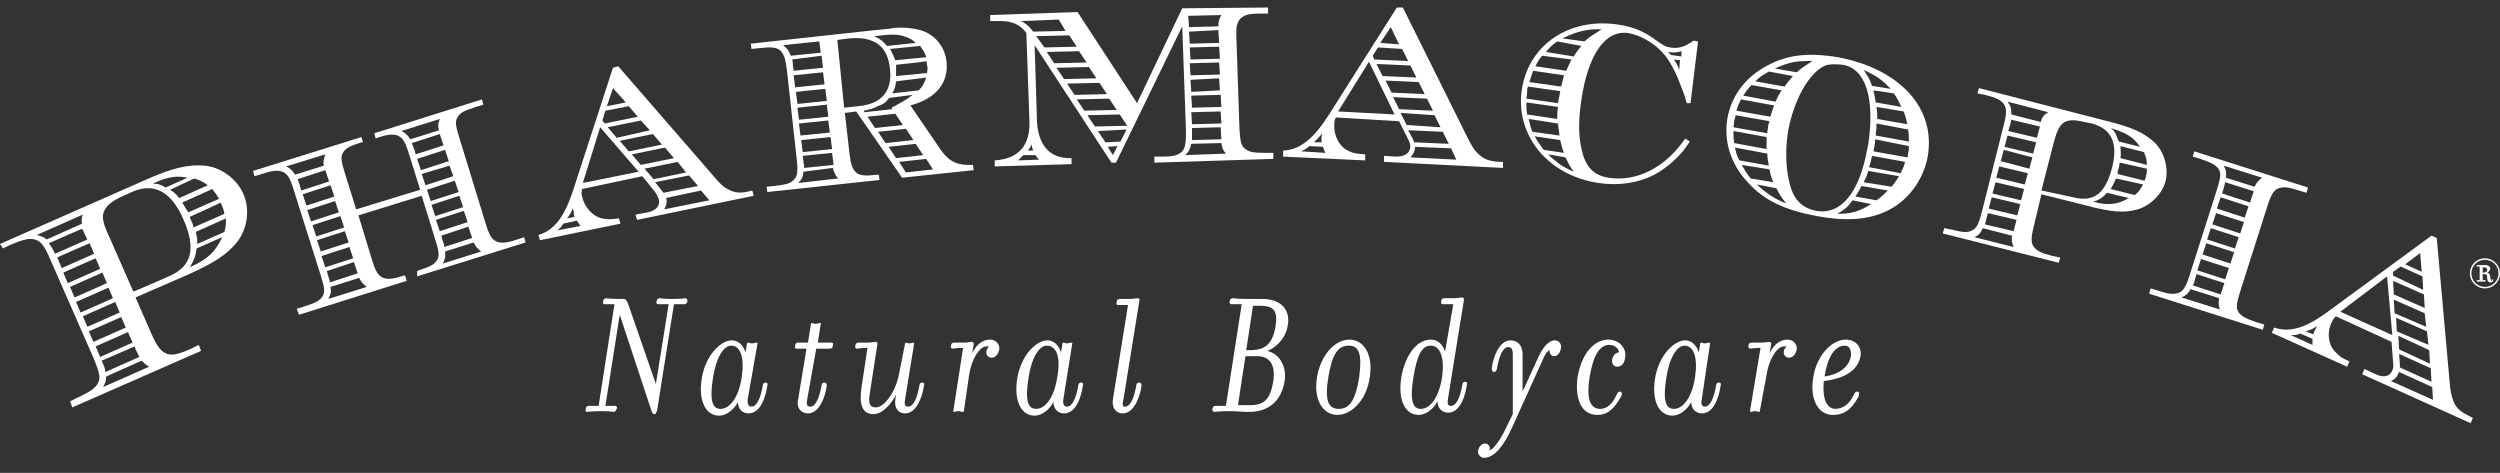
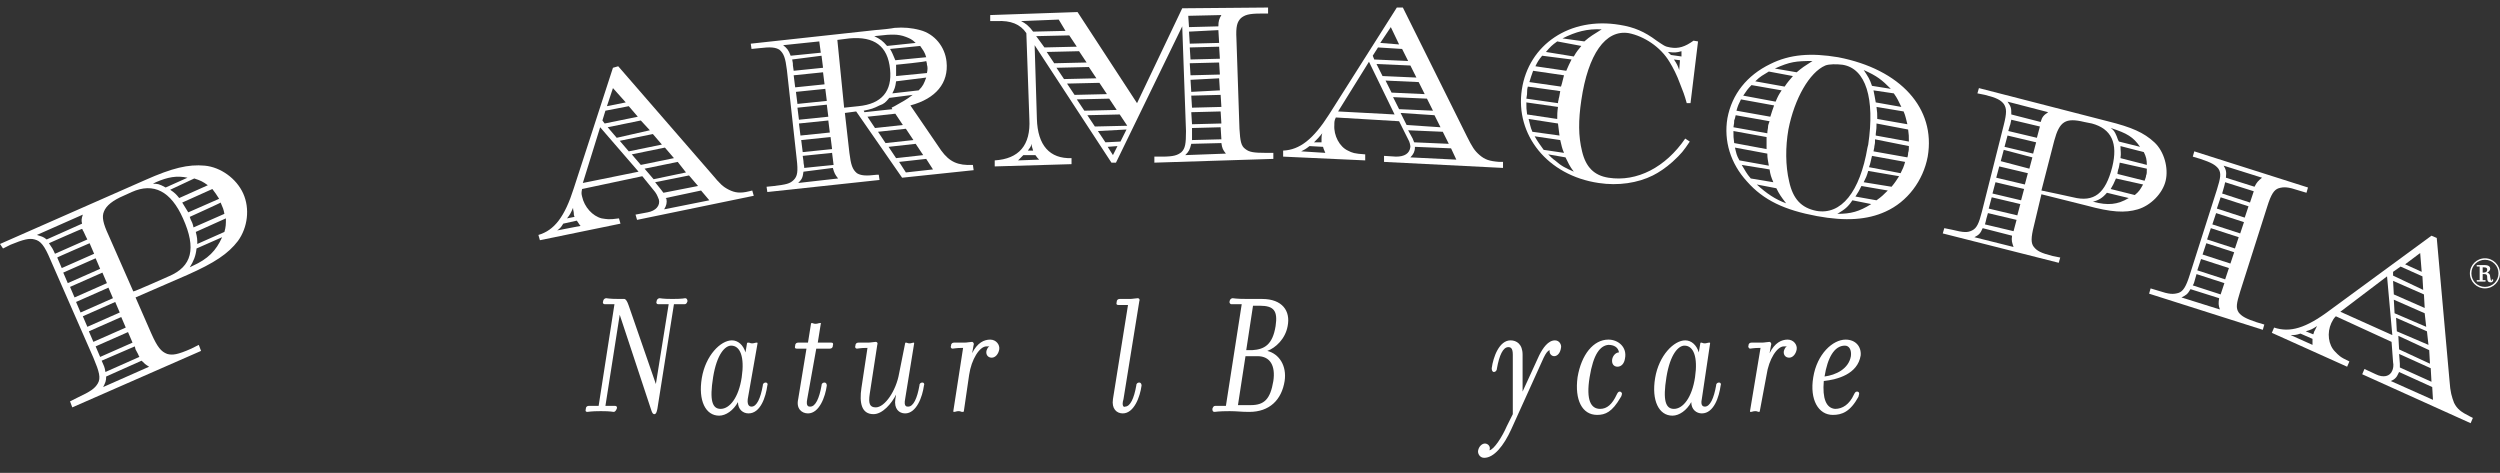
<svg xmlns="http://www.w3.org/2000/svg" version="1.1" id="Layer_2_00000082341482636895928510000006991370393985443728_" x="0px" y="0px" viewBox="0 0 332 62.8" style="enable-background:new 0 0 332 62.8;" xml:space="preserve">
  <rect x="0" y="0" width="332" height="62.8" fill="#333333" stroke="none" />
  <style type="text/css">
	.st0{fill:#FFFFFF;}
</style>
  <g id="Layer_1-2">
    <g>
      <g>
        <path class="st0" d="M87.4,40.4c-0.2,0-0.3-0.2-0.2-0.4c0-0.2,0.2-0.4,0.4-0.4c0.2,0,0.3,0.1,1.7,0.1c1.4,0,1.6-0.1,1.7-0.1     c0.2,0,0.3,0.2,0.3,0.4c-0.1,0.3-0.2,0.4-0.4,0.4c-0.2,0-0.3,0-1.4,0l-2.2,13.9c-0.1,0.5-0.2,0.7-0.4,0.7c-0.2,0-0.3-0.2-0.4-0.5     l-4.2-12.7l-1.9,12.1c1,0,1.1,0,1.3,0c0.2,0,0.3,0.2,0.2,0.4s-0.2,0.4-0.4,0.4c-0.2,0-0.3-0.1-1.7-0.1c-1.4,0-1.6,0.1-1.8,0.1     c-0.2,0-0.3-0.1-0.2-0.4c0-0.3,0.2-0.4,0.4-0.4c0.2,0,0.3,0,1.3,0l2.1-13.5c-1,0-1.1,0-1.3,0c-0.2,0-0.3-0.2-0.2-0.4     c0-0.2,0.2-0.4,0.4-0.4c0.2,0,0.3,0.1,1.7,0.1c0.2,0,0.5,0,0.7,0c0.2,0,0.4,0.3,0.6,0.9L87.1,51l1.7-10.6     C87.7,40.4,87.6,40.4,87.4,40.4" />
        <path class="st0" d="M99.8,54c0.7,0,1.2-1.1,1.5-2.8c0-0.3,0.2-0.4,0.4-0.4s0.3,0.2,0.2,0.4c-0.2,1.5-0.9,3.7-2.5,3.7     c-0.7,0-1.4-0.5-1.4-1.5c-0.6,1.1-1.6,1.8-2.5,1.8c-1.8,0-2.8-2-2.3-5s2.5-5,4-5c0.8,0,1.5,0.6,1.8,1.6l0.2-1.2     c0-0.1,0.1-0.1,0.2-0.1c0.2,0,0.2,0.1,0.5,0.1c0.2,0,0.4-0.1,0.6-0.1c0.1,0,0.1,0,0.1,0.1L99.3,53C99.2,53.9,99.6,54,99.8,54      M97.1,45.9c-0.8,0-1.9,1.1-2.4,4.2c-0.5,3.1-0.1,4.2,1,4.2c1.2,0,2.4-1.5,2.8-4.2C98.9,47.4,98.3,45.9,97.1,45.9" />
        <path class="st0" d="M107.2,53c-0.2,1,0.2,1,0.4,1c0.7,0,1.2-1.1,1.5-2.8c0-0.3,0.2-0.4,0.4-0.4s0.3,0.2,0.3,0.4     c-0.2,1.5-1,3.7-2.5,3.7c-0.8,0-1.6-0.6-1.3-1.9l1.1-6.7c-0.8,0-1.2,0-1.3,0c-0.2,0-0.3-0.1-0.2-0.4c0-0.3,0.2-0.4,0.4-0.4     c0.2,0,0.6,0,1.3,0l0.4-2.5c0-0.1,0.1-0.1,0.1-0.1c0.2,0,0.2,0.1,0.5,0.1c0.3,0,0.4-0.1,0.6-0.1c0.1,0,0.2,0,0.1,0.1l-0.4,2.5     h0.2c0.9,0,1.5,0,1.6,0c0.2,0,0.3,0.1,0.2,0.4c0,0.3-0.2,0.4-0.4,0.4c-0.2,0-0.8,0-1.6,0h-0.2L107.2,53L107.2,53z" />
        <path class="st0" d="M120.2,45.6c0-0.1,0.1-0.1,0.1-0.1c0.2,0,0.2,0.1,0.5,0.1c0.2,0,0.4-0.1,0.5-0.1c0.1,0,0.1,0,0.1,0.1     l-1.2,7.4c-0.2,1,0.2,1,0.4,1c0.7,0,1.2-1.1,1.5-2.8c0-0.3,0.2-0.4,0.4-0.4s0.3,0.2,0.2,0.4c-0.2,1.5-1,3.7-2.5,3.7     c-0.8,0-1.5-0.6-1.3-1.9l0.1-0.6c-0.6,1.2-1.8,2.6-3,2.6c-1.6,0-1.9-1.5-1.6-3.5l0.8-5.3c-1,0-1.2,0.1-1.4,0.1     c-0.2,0-0.3-0.2-0.2-0.4c0-0.3,0.2-0.4,0.4-0.4c0.2,0,0.3,0,1.3,0c0.3,0,0.8-0.1,1-0.1c0.2,0,0.3,0.2,0.2,0.4l-1,6.5     c-0.2,1.3,0,1.8,0.8,1.8c1.2,0,2.7-2.2,3.1-4.5L120.2,45.6L120.2,45.6z" />
        <path class="st0" d="M128,54.6c0,0.1-0.1,0.1-0.2,0.1c-0.2,0-0.2-0.1-0.5-0.1c-0.3,0-0.4,0.1-0.6,0.1c-0.1,0-0.1,0-0.1-0.1     l1.3-8.4c-1,0-1.2,0.1-1.4,0.1c-0.2,0-0.3-0.2-0.2-0.4c0-0.3,0.2-0.4,0.4-0.4c0.2,0,0.3,0,1.4,0c0.3,0,0.8-0.1,1-0.1     c0.1,0,0.3,0.2,0.2,0.4l-0.2,1.1c0.7-1.4,1.6-1.8,2.4-1.8c0.8,0,1.3,0.7,1.2,1.3c-0.1,0.6-0.5,1.1-1,1.1s-0.8-0.4-0.7-0.9     c0.1-0.3,0.2-0.5,0.4-0.6c-0.1,0-0.2,0-0.4,0c-0.9,0-2,1.7-2.3,3.8L128,54.6L128,54.6z" />
-         <path class="st0" d="M141.7,54c0.7,0,1.2-1.1,1.5-2.8c0-0.3,0.2-0.4,0.4-0.4s0.3,0.2,0.2,0.4c-0.2,1.5-0.9,3.7-2.5,3.7     c-0.7,0-1.4-0.5-1.4-1.5c-0.6,1.1-1.6,1.8-2.5,1.8c-1.8,0-2.8-2-2.3-5s2.5-5,4-5c0.8,0,1.5,0.6,1.8,1.6l0.2-1.2     c0-0.1,0.1-0.1,0.1-0.1c0.2,0,0.2,0.1,0.5,0.1c0.2,0,0.4-0.1,0.6-0.1c0.1,0,0.1,0,0.1,0.1l-1.2,7.5C141.1,53.9,141.5,54,141.7,54      M139,45.9c-0.8,0-1.9,1.1-2.4,4.2c-0.5,3.1-0.1,4.2,1,4.2c1.2,0,2.4-1.5,2.8-4.2C140.9,47.4,140.3,45.9,139,45.9" />
        <path class="st0" d="M149.4,54c0.7,0,1.2-1.1,1.5-2.8c0-0.3,0.2-0.4,0.4-0.4s0.3,0.2,0.3,0.4c-0.2,1.5-1,3.7-2.5,3.7     c-0.8,0-1.5-0.6-1.3-1.9l2-12.5c-1,0-1.1,0-1.3,0c-0.2,0-0.3-0.1-0.2-0.4c0-0.3,0.2-0.4,0.4-0.4c0.2,0,0.3,0,1.4,0     c0.3,0,0.8-0.1,1-0.1c0.2,0,0.3,0.2,0.2,0.4l-2.1,13C148.9,54,149.3,54.1,149.4,54" />
        <path class="st0" d="M161.3,54.7c-0.2,0-0.3-0.1-0.3-0.4c0.1-0.3,0.2-0.4,0.4-0.4c0.2,0,0.3,0,1.4,0l2.1-13.5c-1,0-1.2,0-1.4,0     c-0.1,0-0.3-0.2-0.2-0.4c0-0.2,0.2-0.4,0.4-0.4c0.2,0,0.3,0.1,2,0.1c0.6,0,1.3,0,1.9,0c2.7,0,3.8,1.6,3.4,3.6     c-0.3,1.7-1.6,2.9-2.7,3.3c1.6,0.4,2.6,2,2.3,4c-0.4,2.5-2,4.1-4.7,4.1c-1.1,0-1.6-0.1-2.6-0.1C161.7,54.6,161.5,54.7,161.3,54.7      M169.1,50.6c0.3-2-0.4-3.3-2.1-3.3h-1.6l-1,6.5h1.7C167.9,53.8,168.7,53,169.1,50.6 M169.4,43.3c0.3-2-0.2-2.7-2.1-2.7h-0.9     l-0.9,5.9h0.8C167.9,46.4,169,45.8,169.4,43.3" />
-         <path class="st0" d="M177.6,55.1c-1.9,0-3.2-2-2.7-5c0.5-3,2.4-5,4.3-5s3.2,2,2.7,5C181.5,53.1,179.5,55.1,177.6,55.1      M179.1,45.9c-1.4,0-2.2,1.1-2.7,4.2c-0.5,3.1,0,4.2,1.4,4.2s2.2-1.1,2.7-4.2C180.9,47,180.5,45.9,179.1,45.9" />
-         <path class="st0" d="M193,40.4c-1,0-1.1,0-1.4,0c-0.1,0-0.3-0.1-0.2-0.4c0-0.3,0.2-0.4,0.4-0.4c0.2,0,0.3,0,1.4,0     c0.3,0,0.8-0.1,1-0.1c0.1,0,0.3,0.2,0.2,0.4l-2.1,13c-0.2,1,0.2,1,0.4,1c0.7,0,1.2-1.1,1.5-2.8c0-0.3,0.2-0.4,0.4-0.4     s0.3,0.2,0.2,0.4c-0.2,1.5-0.9,3.7-2.5,3.7c-0.7,0-1.4-0.5-1.4-1.5c-0.6,1.1-1.6,1.8-2.5,1.8c-1.8,0-2.8-2-2.3-5s2.1-5,3.9-5     c0.9,0,1.6,0.6,1.9,1.6L193,40.4L193,40.4z M190,45.9c-1.1,0-1.8,1.1-2.3,4.2c-0.5,3.1-0.1,4.2,1,4.2c1.2,0,2.4-1.5,2.8-4.2     C191.9,47.4,191.2,45.9,190,45.9" />
        <path class="st0" d="M206.4,47.3c-0.4,0-0.7-0.4-0.6-0.8c-0.3,0.1-0.5,0.4-0.8,1l-4.3,9.5c-1,2.2-2.3,3.8-3.6,3.8     c-0.6,0-0.9-0.6-0.8-1c0.1-0.5,0.5-0.9,0.9-0.9c0.4,0,0.8,0.4,0.6,0.9c0.6-0.1,1.7-1.8,2.3-3.2l0.8-1.6v-7.9c0-0.9-0.3-1-0.6-1     c-0.7,0-1.2,1.1-1.5,2.8c0,0.3-0.2,0.5-0.4,0.5s-0.3-0.2-0.3-0.5c0.2-1.5,1-3.7,2.5-3.7c0.8,0,1.6,0.5,1.6,1.9v4.9l2.2-4.8     c0.5-1,1.2-2,2.1-2c0.6,0,0.9,0.6,0.8,1C207.2,46.9,206.8,47.3,206.4,47.3" />
        <path class="st0" d="M211.1,50.1c-0.5,3.1,0.2,4.2,1.4,4.2c0.9,0,1.6-0.6,2.2-1.9c0.1-0.2,0.2-0.4,0.4-0.4c0.2,0,0.3,0.2,0.3,0.3     c0,0.1-0.1,0.4-0.2,0.5c-1.1,1.9-2,2.3-3.1,2.3c-2,0-3-2-2.6-5c0.5-3,2.1-5,4.1-5c1.3,0,2.5,1,2.2,2.5c-0.1,0.7-0.5,1.1-1,1.1     s-0.8-0.4-0.7-1c0.1-0.5,0.5-0.9,0.9-0.9c-0.1-0.7-0.7-1-1.4-1C212.5,45.9,211.6,47,211.1,50.1" />
        <path class="st0" d="M226.4,54c0.7,0,1.2-1.1,1.5-2.8c0-0.3,0.2-0.4,0.4-0.4s0.3,0.2,0.2,0.4c-0.2,1.5-0.9,3.7-2.5,3.7     c-0.7,0-1.4-0.5-1.4-1.5c-0.6,1.1-1.6,1.8-2.5,1.8c-1.8,0-2.8-2-2.3-5s2.5-5,4-5c0.8,0,1.5,0.6,1.8,1.6l0.2-1.2     c0-0.1,0.1-0.1,0.1-0.1c0.2,0,0.2,0.1,0.5,0.1c0.2,0,0.4-0.1,0.6-0.1c0.1,0,0.1,0,0.1,0.1L226,53C225.8,53.9,226.2,54,226.4,54      M223.7,45.9c-0.8,0-1.9,1.1-2.4,4.2c-0.5,3.1-0.1,4.2,1,4.2c1.2,0,2.4-1.5,2.8-4.2C225.5,47.4,224.9,45.9,223.7,45.9" />
        <path class="st0" d="M233.7,54.6c0,0.1-0.1,0.1-0.1,0.1c-0.2,0-0.2-0.1-0.5-0.1c-0.3,0-0.4,0.1-0.6,0.1c-0.1,0-0.1,0-0.1-0.1     l1.4-8.4c-1,0-1.2,0.1-1.4,0.1c-0.1,0-0.3-0.2-0.2-0.4c0-0.3,0.2-0.4,0.4-0.4c0.2,0,0.3,0,1.4,0c0.3,0,0.8-0.1,1-0.1     c0.1,0,0.3,0.2,0.2,0.4l-0.2,1.1c0.7-1.4,1.6-1.8,2.4-1.8c0.8,0,1.3,0.7,1.2,1.3c-0.1,0.6-0.5,1.1-1,1.1s-0.8-0.4-0.7-0.9     c0.1-0.3,0.2-0.5,0.4-0.6c-0.1,0-0.2,0-0.4,0c-0.9,0-2,1.7-2.3,3.8L233.7,54.6L233.7,54.6z" />
        <path class="st0" d="M243.7,54.3c1,0,1.9-0.6,2.5-1.9c0.1-0.2,0.2-0.4,0.4-0.4c0.2,0,0.3,0.1,0.3,0.3c0,0.1-0.1,0.3-0.1,0.4     c-1.1,2-2.2,2.4-3.4,2.4c-1.9,0-3.1-2-2.6-5c0.5-3.1,2.6-5,4.3-5c1.3,0,2.1,0.9,2,2.1c-0.4,2.5-3.1,3.2-4.9,3.4     C242,52.9,242.5,54.2,243.7,54.3 M245.8,47.3c0.1-0.8-0.2-1.4-0.8-1.4c-1.4,0-2.3,1.6-2.7,4.1C243.8,49.8,245.5,49,245.8,47.3" />
        <path class="st0" d="M19.3,23.9c3.6-1.6,5.7-2.1,7.9-1.9c2.1,0.2,4.2,1.7,5.1,3.7c0.9,2,0.6,4.5-0.7,6.3     c-1.3,1.7-3.1,2.9-6.7,4.5l-6.9,3l2.1,4.8c0.8,1.8,1.3,2.4,2.1,2.7c0.7,0.2,1.4,0.1,3.2-0.7l1-0.5l0.3,0.8L9.6,54.1l-0.3-0.8     l1-0.5c1.7-0.8,2.3-1.2,2.7-1.9c0.4-0.7,0.2-1.5-0.6-3.4l-5.7-13c-0.8-1.9-1.3-2.5-2.1-2.7c-0.7-0.2-1.5,0-3.2,0.7l-1,0.5L0,32.4     L19.3,23.9L19.3,23.9z M11,28.5l-6.1,2.7c0.6,0.2,0.8,0.2,1.3,0.6l4.7-2.1C10.8,29.3,10.8,29.1,11,28.5 M6.5,32.3     C6.9,32.9,7,33,7.3,33.7l4.3-1.9l-0.2-0.4c-0.2-0.4-0.3-0.7-0.4-0.8c0,0,0-0.1-0.1-0.2C11,30.3,6.5,32.3,6.5,32.3z M7.6,34.2     l0.6,1.4l4.3-1.9l-0.6-1.4C11.9,32.3,7.5,34.2,7.6,34.2z M8.4,36.2L9,37.6l4.3-1.9l-0.6-1.4L8.4,36.2z M9.3,38.1l0.6,1.4l4.3-1.9     l-0.6-1.4C13.6,36.2,9.3,38.1,9.3,38.1z M10.1,40.1l0.6,1.4l4.3-1.9l-0.6-1.4L10.1,40.1L10.1,40.1z M11,42l0.6,1.4l4.3-1.9     l-0.6-1.4C15.3,40.1,11,42,11,42z M11.8,44l0.6,1.4l4.3-1.9l-0.6-1.4L11.8,44z M12.7,46l0.6,1.4l4.3-1.9L17,44.1     C17,44.1,12.7,46,12.7,46z M14.1,50c0,0.6-0.1,0.8-0.4,1.4l6.1-2.7c-0.5-0.3-0.6-0.4-1-0.8L14.1,50L14.1,50z M13.5,47.9     c0.3,0.7,0.4,0.8,0.5,1.5l4.5-2c0-0.1-0.1-0.2-0.1-0.2c0-0.1-0.2-0.4-0.4-0.8L17.9,46L13.5,47.9L13.5,47.9z M22.4,36.7     c3.1-1.3,3.7-3.7,1.9-7.7c-1.6-3.6-3.9-4.8-6.8-3.5l-1.1,0.5c-1.4,0.6-2.3,1.3-2.6,2.1c-0.3,0.7-0.1,1.6,0.6,3.1l3.3,7.5     C17.7,38.8,22.4,36.7,22.4,36.7z M20.7,24.2l-0.4,0.2c0.6,0,0.8,0,1.7,0.5l2.9-1.3C23.5,23.3,22.3,23.5,20.7,24.2 M22.6,25.2     c0.6,0.4,0.8,0.6,1.2,1.1l3.8-1.7c-0.7-0.5-0.9-0.6-1.8-0.9L22.6,25.2z M26.1,33c-0.1,1-0.4,1.7-0.9,2.5l0.4-0.2     c2-0.9,3.1-2,3.9-3.8L26.1,33L26.1,33z M24.2,26.9c0.4,0.6,0.4,0.7,0.8,1.3l4.1-1.8c-0.4-0.6-0.5-0.8-0.9-1.3L24.2,26.9     L24.2,26.9z M25.2,28.8l0.1,0.3c0.2,0.4,0.3,0.6,0.4,1.1l4.1-1.8c-0.1-0.6-0.2-0.8-0.5-1.5C29.4,26.9,25.2,28.8,25.2,28.8z      M26,30.8c0.2,0.8,0.2,1,0.2,1.6l3.6-1.6c0.2-0.7,0.2-1,0.2-1.8L26,30.8z" />
-         <path class="st0" d="M55.8,25.2l-1.5-4.8c-0.5-1.6-0.8-2.1-1.5-2.4c-0.6-0.2-1.2-0.2-2.7,0.3l-0.2,0.1l-0.2-0.7L64,13.2l0.2,0.7     l-1,0.3c-1.5,0.5-2,0.7-2.4,1.3c-0.4,0.6-0.3,1.2,0.2,2.8l3.5,11.4c0.5,1.6,0.8,2.1,1.5,2.4c0.6,0.2,1.2,0.2,2.7-0.3l0.9-0.3     l0.2,0.7l-14.4,4.5L55.4,36l0.2-0.1c1.5-0.5,2-0.7,2.4-1.3c0.4-0.6,0.3-1.2-0.2-2.8L56,26l-8.4,2.6l1.8,5.9     c0.5,1.6,0.8,2.1,1.5,2.4c0.6,0.2,1.2,0.2,2.7-0.3l0.2,0l0.2,0.7l-14.3,4.5L39.4,41l1-0.3c1.5-0.5,2-0.7,2.4-1.3     c0.4-0.6,0.3-1.2-0.2-2.8L39,25.2c-0.5-1.6-0.8-2.1-1.5-2.4c-0.6-0.2-1.2-0.2-2.7,0.3l-1,0.3l-0.2-0.7L48,18.2l0.2,0.7l-0.2,0     c-1.5,0.5-2,0.7-2.4,1.3c-0.4,0.6-0.3,1.2,0.2,2.8l1.5,4.8L55.8,25.2L55.8,25.2z M43.2,20.5L38,22.1c0.6,0.3,0.8,0.5,1.2,1.1     l3.8-1.2C42.9,21.4,43,21.1,43.2,20.5 M39.5,23.8c0.2,0.4,0.2,0.5,0.3,0.8l0.2,0.7l3.7-1.2l-0.5-1.5     C43.2,22.6,39.5,23.8,39.5,23.8z M40.2,25.8l0.5,1.5l3.7-1.2l-0.5-1.5L40.2,25.8z M40.8,27.9l0.5,1.5l3.7-1.2l-0.5-1.5L40.8,27.9     z M41.5,29.9l0.5,1.5l3.7-1.2l-0.5-1.5L41.5,29.9z M42.1,31.9l0.5,1.5l3.7-1.2l-0.5-1.5L42.1,31.9z M42.7,34l0.5,1.5l3.7-1.2     l-0.5-1.5L42.7,34z M43.9,38.1c0.1,0.8,0,1-0.3,1.6l5.1-1.6c-0.5-0.4-0.7-0.6-1-1.2L43.9,38.1L43.9,38.1z M43.4,36l0.2,0.7     c0.1,0.3,0.2,0.5,0.2,0.8l3.7-1.2l-0.5-1.5L43.4,36L43.4,36z M58.4,15.8l-5.1,1.6c0.6,0.3,0.8,0.5,1.2,1.1l3.8-1.2     C58.1,16.6,58.2,16.4,58.4,15.8 M54.7,19c0.1,0.4,0.2,0.5,0.3,0.8l0.2,0.7l3.7-1.2l-0.5-1.5L54.7,19L54.7,19z M55.4,21.1l0.5,1.5     l3.7-1.2l-0.5-1.5L55.4,21.1z M56,23.1l0.5,1.5l3.7-1.2L59.7,22L56,23.1z M56.7,25.2l0.5,1.5l3.7-1.2L60.4,24L56.7,25.2z      M57.3,27.2l0.5,1.5l3.7-1.2L61,26L57.3,27.2z M57.9,29.2l0.5,1.5l3.7-1.2l-0.5-1.5L57.9,29.2z M59.1,33.4c0.1,0.8,0,1-0.3,1.6     l5.1-1.6c-0.5-0.4-0.7-0.6-1-1.2L59.1,33.4z M58.6,31.3l0.2,0.7c0.1,0.3,0.2,0.5,0.2,0.8l3.7-1.2l-0.5-1.5L58.6,31.3L58.6,31.3z" />
        <path class="st0" d="M77.3,25.1c-0.1,0.5-0.1,0.6,0,1c0.3,1.4,1.4,2.6,2.6,2.9c0.7,0.1,0.9,0.2,2.3,0l0.2,0.7l-10.7,2.2l-0.2-0.7     c2.1-0.6,3.5-2.4,4.7-6.2l5.2-16l0.7-0.2l12.5,14.4c1,1.2,1.4,1.6,2.2,2c0.8,0.4,1.5,0.5,2.7,0.2l0.4-0.1l0.2,0.7l-15.5,3.2     l-0.2-0.7l1.6-0.3c1.1-0.2,1.7-0.9,1.5-1.7c-0.1-0.2-0.2-0.6-0.5-1l-1.7-2.1L77.3,25.1L77.3,25.1z M74,30.6l3.1-0.6     c-0.2-0.2-0.2-0.3-0.5-0.7l-1.8,0.4C74.5,30.2,74.4,30.3,74,30.6 M76.3,28.8c-0.1-0.2-0.1-0.4-0.1-0.5c0-0.2-0.1-0.4-0.1-0.7     c-0.3,0.7-0.4,0.9-0.8,1.4L76.3,28.8z M79.7,16.9l-2.3,7.4l7.4-1.5L79.7,16.9L79.7,16.9z M84.7,15.5l-1.2-1.4l-3.1,0.6L80,16     l0.3,0.4C80.3,16.4,84.7,15.5,84.7,15.5z M86.3,17.3L85.1,16l-4.4,0.9l1.2,1.4L86.3,17.3z M83.1,13.6l-1.7-1.9l-0.8,2.4     L83.1,13.6L83.1,13.6z M87.9,19.2l-1.2-1.4l-4.4,0.9l1.2,1.4L87.9,19.2z M89.5,21l-1.2-1.4l-4.4,0.9l1.2,1.4L89.5,21L89.5,21z      M91.1,22.9L90,21.5l-4.4,0.9l1.2,1.4L91.1,22.9z M92.7,24.7l-1.2-1.4l-4.5,0.9l0.8,1l0.3,0.4L92.7,24.7z M88.5,26.4     c0.1,0.5,0,0.9-0.3,1.4l6-1.2l-1.1-1.3l-4.7,1L88.5,26.4L88.5,26.4z" />
        <path class="st0" d="M116.2,4c1.2-0.1,2.1-0.2,2.6-0.3c1.2-0.1,2.3,0,3.4,0.3c1.9,0.5,3.3,2.2,3.5,4.2c0.3,2.8-1.4,4.9-4.8,5.8     l4.1,6c1.1,1.5,2.2,2,4.2,1.9l0.1,0.7l-9.5,1l-6.1-8.8l-1.5,0.2l0.6,5.3c0.2,1.6,0.4,2.2,1,2.7c0.5,0.3,1.1,0.4,2.7,0.2l0.2,0     l0.1,0.7l-14.9,1.6l-0.1-0.7l1-0.1c1.6-0.2,2.1-0.3,2.6-0.8c0.5-0.5,0.6-1.1,0.4-2.8l-1.3-11.8c-0.2-1.6-0.4-2.2-1-2.7     c-0.5-0.3-1.1-0.4-2.7-0.2l-1,0.1l-0.1-0.7L116.2,4L116.2,4z M108.8,5.5L104,6c0.5,0.4,0.7,0.6,1,1.4l4-0.4L108.8,5.5L108.8,5.5z      M105.2,7.9c0.1,0.4,0.1,0.6,0.1,0.8l0.1,0.7l3.9-0.4l-0.2-1.6L105.2,7.9L105.2,7.9z M105.4,10l0.2,1.6l3.9-0.4l-0.2-1.6     L105.4,10L105.4,10z M105.7,12.2l0.2,1.6l3.9-0.4l-0.2-1.6L105.7,12.2z M106.7,22.8c-0.1,0.8-0.2,1-0.7,1.5l5.3-0.6     c-0.4-0.5-0.5-0.7-0.7-1.4L106.7,22.8L106.7,22.8z M105.9,14.3l0.2,1.6l3.9-0.4l-0.2-1.6L105.9,14.3z M106.1,16.4l0.2,1.6     l3.9-0.4L110,16C110,16,106.1,16.4,106.1,16.4z M106.4,18.6l0.2,1.6l3.9-0.4l-0.2-1.6L106.4,18.6z M106.6,20.7l0.1,0.7     c0,0.4,0.1,0.5,0.1,0.9l3.9-0.4l-0.2-1.6L106.6,20.7L106.6,20.7z M114,14.1c3.1-0.3,4.5-2,4.2-4.9c-0.3-3.1-2.1-4.4-5.4-4.1     l-1.6,0.2l0.9,9L114,14.1L114,14.1z M118.1,13c-0.5,0.6-0.7,0.8-1.3,1c-0.8,0.4-1.1,0.5-2.1,0.7l0.1,0.2l3.7-0.4l-0.1-0.2     l0.4-0.2c1.2-0.7,1.5-0.8,2.4-1.5L118.1,13L118.1,13z M115.2,15.5l1,1.5l3.7-0.4l-1-1.5L115.2,15.5L115.2,15.5z M120.3,4.9     c-0.5-0.2-1.1-0.3-1.6-0.3c-0.6,0-0.9,0-2.6,0.2c0.8,0.4,1.1,0.6,1.7,1.3l3.8-0.4C121.1,5.2,120.8,5.1,120.3,4.9 M116.6,17.5     l1,1.5l3.7-0.4l-1-1.5L116.6,17.5L116.6,17.5z M118,19.5l1,1.5l3.6-0.4l-1-1.5L118,19.5L118,19.5z M118.2,6.5     c0.3,0.5,0.4,0.8,0.7,1.5l4.1-0.4c-0.2-0.7-0.4-0.9-0.8-1.5C122.1,6.1,118.2,6.5,118.2,6.5z M119,10.8c-0.1,0.8-0.2,1-0.5,1.6     L122,12c0.6-0.6,0.7-0.9,1-1.7L119,10.8z M119,8.6C119,8.8,119,8.9,119,9c0,0.4,0,0.6,0,1.1l4.1-0.4c0.1-0.5,0.1-0.8,0-1.1     c0-0.1,0-0.2-0.1-0.5C123.1,8.2,119,8.6,119,8.6z M119.4,21.5l0.9,1.4l3.6-0.4l-0.9-1.4L119.4,21.5z" />
        <path class="st0" d="M148.2,21.6l-0.6,0L137.4,6l0.3,9.8c0.1,3.5,1.7,5.3,4.6,5.2l0,0.8l-10.2,0.3l0-0.8c3.2-0.2,4.8-2,4.6-5.5     l-0.4-11.4c-0.8-1.2-2.1-1.7-3.9-1.6l-0.9,0l0-0.8l11.6-0.4l7.9,12.1l6-12.6L168.4,1l0,0.8l-1,0c-1.6,0-2.1,0.2-2.6,0.6     c-0.5,0.5-0.7,1.1-0.6,2.8l0.4,11.9c0.1,1.6,0.2,2.3,0.8,2.7c0.5,0.4,1.1,0.5,2.7,0.5l1,0l0,0.8l-15.8,0.5l0-0.8l1,0     c1.6,0,2.1-0.2,2.6-0.6c0.5-0.5,0.6-1.1,0.6-2.8L157,3.5L148.2,21.6L148.2,21.6z M135.2,21.3l2.8-0.1c-0.2-0.2-0.3-0.3-0.5-0.6     l-1.6,0C135.5,21,135.4,21.1,135.2,21.3 M140.6,2.6l-5,0.2c0.6,0.3,1.1,0.7,1.6,1.4l4.3-0.1L140.6,2.6L140.6,2.6z M137.2,20     c-0.1-0.4-0.2-0.5-0.2-0.9c-0.1,0.4-0.2,0.5-0.5,0.9L137.2,20z M137.6,4.8l0.3,0.4l0.8,1.1l4.3-0.1l-1-1.5L137.6,4.8L137.6,4.8z      M139,6.9l1,1.5l4.3-0.1l-1-1.5L139,6.9z M140.3,9l1,1.5l4.3-0.1l-1-1.5L140.3,9L140.3,9z M141.7,11.1l1,1.5l4.3-0.1l-1-1.5     L141.7,11.1L141.7,11.1z M143,13.2l1,1.5l4.3-0.1l-1-1.5L143,13.2z M144.4,15.3l1,1.5l4.3-0.1l-1-1.5L144.4,15.3L144.4,15.3z      M145.8,17.4l1,1.5l2-0.1l0.8-1.6L145.8,17.4L145.8,17.4z M147.1,19.5l0.7,1.1l0.6-1.2L147.1,19.5L147.1,19.5z M158.2,19.1     c-0.2,0.8-0.3,1-0.8,1.5l5.4-0.2c-0.4-0.5-0.5-0.7-0.6-1.4L158.2,19.1L158.2,19.1z M162.2,2l-4.4,0.1l0.1,1.5l3.9-0.1     C161.8,2.8,161.9,2.5,162.2,2 M157.9,4.2l0.1,1.6l3.9-0.1L161.8,4L157.9,4.2z M158,6.3l0.1,1.6l3.9-0.1l-0.1-1.6L158,6.3z      M158,8.4l0.1,1.6l3.9-0.1l-0.1-1.6C161.9,8.3,158,8.4,158,8.4z M158.1,10.6l0.1,1.6L162,12l-0.1-1.6L158.1,10.6z M158.2,12.7     l0.1,1.6l3.9-0.1l-0.1-1.6L158.2,12.7z M158.2,14.9l0.1,1.6l3.9-0.1l-0.1-1.6L158.2,14.9z M158.3,17l0,0.7c0,0.4,0,0.5,0,0.9     l3.9-0.1l-0.1-1.6L158.3,17L158.3,17z" />
        <path class="st0" d="M177.4,15.6c-0.2,0.4-0.2,0.6-0.2,1c-0.1,1.4,0.7,2.9,1.8,3.4c0.6,0.3,0.8,0.4,2.3,0.5l0,0.8l-10.9-0.5     l0-0.8c2.2-0.1,4-1.5,6.1-4.8l9-14.2l0.8,0l8.5,17.1c0.7,1.4,1,1.9,1.7,2.5c0.7,0.6,1.3,0.8,2.6,0.9l0.5,0l0,0.8l-15.8-0.8l0-0.8     l1.6,0.1c1.1,0,1.8-0.4,1.9-1.3c0-0.2-0.1-0.7-0.3-1l-1.2-2.4L177.4,15.6L177.4,15.6z M172.8,20.1l3.2,0.2     c-0.1-0.3-0.2-0.4-0.3-0.8l-1.8-0.1C173.4,19.8,173.2,19.9,172.8,20.1 M175.5,18.9c0-0.2,0-0.4,0-0.5c0-0.2,0-0.4,0.1-0.7     c-0.5,0.6-0.6,0.7-1.1,1.2L175.5,18.9L175.5,18.9z M181.8,8.2l-4.1,6.6l7.5,0.4C185.2,15.2,181.8,8.2,181.8,8.2z M187,8.1     l-0.8-1.6L183,6.3l-0.7,1.1l0.2,0.5L187,8.1z M188.1,10.3l-0.8-1.6l-4.5-0.2l0.8,1.6L188.1,10.3L188.1,10.3z M185.8,5.9l-1.1-2.3     l-1.4,2.1L185.8,5.9L185.8,5.9z M189.2,12.5l-0.8-1.6l-4.4-0.2l0.8,1.6L189.2,12.5L189.2,12.5z M190.3,14.7l-0.8-1.6l-4.5-0.2     l0.8,1.6L190.3,14.7L190.3,14.7z M191.3,16.9l-0.8-1.6L186,15l0.8,1.6L191.3,16.9z M192.4,19.1l-0.8-1.6l-4.6-0.2l0.6,1.1     l0.2,0.5L192.4,19.1L192.4,19.1z M187.9,19.6c0,0.5-0.2,0.9-0.6,1.3l6.1,0.3l-0.7-1.5l-4.8-0.2L187.9,19.6L187.9,19.6z" />
        <path class="st0" d="M224.5,13.7l-0.5,0c-0.3-1.1-0.5-1.6-0.9-2.6c-0.4-1.1-0.9-2.1-1.4-2.9c-1.2-2-3.4-3.4-5.4-3.8     c-3.1-0.5-5.4,2.8-6.3,8.9c-0.4,2.7-0.4,4.8,0.1,6.8c0.5,2.1,1.6,3.2,3.5,3.5c3.8,0.6,7.6-1.4,10.2-5.2l0.6,0.4     c-0.8,1.2-1.1,1.6-2.3,2.7c-0.9,0.8-1.8,1.4-2.6,1.8c-2,1-4.6,1.4-7.2,1c-6.8-1-11.1-6.4-10.2-12.4c0.9-6,6.4-9.7,13-8.6     c1.9,0.3,3.3,0.9,4.9,2.1c0.9,0.6,1.1,0.8,1.8,0.9c1.1,0.2,2-0.1,3.1-0.9l0.6,0.1L224.5,13.7L224.5,13.7z M202.9,11.5     c-0.1,0.3-0.1,0.6-0.1,0.7c0,0.2,0,0.4-0.1,0.9l4.2,0.6c0-0.3,0.1-0.4,0.1-0.6c0.1-0.3,0.1-0.5,0.2-1L202.9,11.5L202.9,11.5z      M202.7,13.6c0,0.7,0,0.9,0.1,1.6l4,0.6c0-0.6,0-0.9,0.1-1.6L202.7,13.6L202.7,13.6z M203.6,9.4c-0.2,0.6-0.3,0.8-0.5,1.5     l4.2,0.6c0.2-0.6,0.2-0.8,0.4-1.5L203.6,9.4L203.6,9.4z M203,15.8c0.2,0.7,0.2,1,0.5,1.7l3.6,0.5c-0.1-0.7-0.1-0.9-0.2-1.6     L203,15.8L203,15.8z M204.8,7.4c-0.5,0.6-0.6,0.8-0.9,1.4l4.1,0.6c0.3-0.7,0.4-0.9,0.7-1.5L204.8,7.4L204.8,7.4z M203.8,18.1     c0.4,0.7,0.7,1.1,1.2,1.8l2.7,0.4c-0.3-0.7-0.3-0.9-0.5-1.7L203.8,18.1z M206.8,5.5c-0.7,0.5-0.9,0.7-1.5,1.4l3.7,0.6     c0.4-0.7,0.6-0.9,1-1.4L206.8,5.5L206.8,5.5z M205.6,20.5c0.4,0.4,0.6,0.6,0.9,0.8c0.9,0.8,1.4,1,2.5,1.5     c-0.6-0.8-0.7-1.1-1.1-1.9L205.6,20.5L205.6,20.5z M212.7,3.9c-1.9-0.1-3.4,0.3-5.2,1.2l2.9,0.4C211.2,4.8,211.6,4.6,212.7,3.9      M223.3,6.8c-0.7,0.2-0.9,0.2-1.8,0.1c0.2,0.2,0.2,0.2,0.4,0.4l1.4,0.2L223.3,6.8z M222.3,7.9c0.4,0.6,0.5,0.8,0.7,1.4l0.1-1.3     L222.3,7.9L222.3,7.9z" />
        <path class="st0" d="M256,20.8c-0.6,3.2-2.7,6-5.6,7.3c-2.4,1.1-5.3,1.3-9.1,0.6c-4.3-0.8-7.1-2.1-9.3-4.6     c-2.2-2.4-3.1-5.4-2.6-8.4c0.6-3.2,2.6-5.7,5.7-7.2c2.6-1.3,5.4-1.5,9-0.9C252.4,9.2,257.1,14.4,256,20.8 M230.2,17.4     c0,0.7,0,0.9,0.1,1.6l4.3,0.8c0-0.7,0-0.9,0-1.6L230.2,17.4L230.2,17.4z M230.5,15.3c-0.1,0.4-0.1,0.5-0.2,0.7     c0,0.2,0,0.4-0.1,0.9l4.5,0.8c0-0.4,0.1-0.6,0.1-0.9c0-0.2,0.1-0.4,0.2-0.7L230.5,15.3L230.5,15.3z M231.2,13.2     c-0.3,0.6-0.4,0.8-0.6,1.5l4.5,0.8c0.2-0.7,0.3-0.9,0.5-1.5L231.2,13.2L231.2,13.2z M230.4,19.6c0.2,0.8,0.2,1,0.6,1.7l3.9,0.7     c-0.1-0.7-0.2-0.9-0.2-1.6C234.7,20.4,230.4,19.6,230.4,19.6z M232.6,11.3c-0.5,0.5-0.7,0.8-1.1,1.4l4.3,0.8     c0.3-0.7,0.4-0.9,0.8-1.5L232.6,11.3z M231.3,21.9c0.5,0.8,0.6,1.1,1.2,1.8l3,0.5c-0.3-0.7-0.4-1-0.5-1.7L231.3,21.9L231.3,21.9z      M234.9,9.5c-0.8,0.5-1.1,0.6-1.8,1.3l3.9,0.7c0.4-0.6,0.6-0.8,1.1-1.4L234.9,9.5L234.9,9.5z M233.3,24.5c1.3,1.2,2.5,2,3.9,2.5     c-0.7-0.9-0.9-1.2-1.3-2L233.3,24.5z M240.7,8.1c-2.2,0-3,0.1-5,1l2.9,0.5C239.3,9,239.6,8.8,240.7,8.1 M244.7,8.6     c-0.8-0.1-1.8-0.1-2.3,0.1c-2.1,0.9-4.1,4.4-4.9,8.5c-0.4,2.3-0.4,4.8,0.1,6.9c0.5,2.3,1.6,3.5,3.6,3.9c3.3,0.6,5.8-2.5,6.8-8.4     l0.1-0.4C249,13.1,247.8,9.1,244.7,8.6 M244,28.4c1.8,0,2.9-0.3,4.5-1.3l-2.5-0.5C245.4,27.5,245,27.8,244,28.4 M247.2,24.7     c-0.3,0.6-0.4,0.8-0.8,1.4l2.8,0.5c0.7-0.5,0.9-0.7,1.5-1.3L247.2,24.7L247.2,24.7z M247.5,9.3c0.6,0.9,0.8,1.2,1.1,2.1l2.5,0.4     C249.9,10.6,249.3,10.1,247.5,9.3 M248.1,22.7c-0.2,0.7-0.3,0.9-0.6,1.5l3.7,0.6c0.5-0.6,0.6-0.8,1-1.4L248.1,22.7L248.1,22.7z      M248.6,20.7c-0.2,0.8-0.2,1-0.4,1.5l4.2,0.8c0.3-0.6,0.4-0.8,0.6-1.5L248.6,20.7L248.6,20.7z M248.8,12c0.1,0.6,0.2,0.9,0.3,1.6     l3.4,0.6c-0.4-0.8-0.5-1.1-1-1.8L248.8,12z M249,18.5l0,0.4c0,0.2-0.1,0.5-0.1,0.7l-0.1,0.5l4.5,0.8c0.1-0.3,0.1-0.5,0.1-0.6     c0.1-0.3,0.1-0.5,0.1-0.9L249,18.5L249,18.5z M249.2,14.2c0.1,0.7,0.1,0.9,0.1,1.6l4,0.7c-0.2-0.7-0.2-1-0.5-1.7L249.2,14.2     L249.2,14.2z M249.2,16.4c0,0.5,0,0.7-0.1,1.4l0,0.2l4.4,0.8c0-0.7,0-0.9-0.1-1.6L249.2,16.4L249.2,16.4z" />
        <path class="st0" d="M279.9,16.1c3.2,0.8,4.8,1.5,6.2,2.8c1.3,1.2,1.9,3.4,1.5,5.1s-2,3.3-3.7,3.8s-3.5,0.4-6.8-0.5l-6-1.5     l-1,4.2c-0.4,1.6-0.4,2.3,0,2.8c0.4,0.5,0.9,0.8,2.5,1.2l1,0.2l-0.2,0.7l-15.4-3.9l0.2-0.7l1,0.2c1.6,0.4,2.1,0.4,2.7,0.1     c0.6-0.3,0.9-0.9,1.3-2.5l2.9-11.5c0.4-1.6,0.4-2.2,0-2.8c-0.4-0.5-0.9-0.8-2.5-1.2l-1-0.2l0.2-0.7L279.9,16.1L279.9,16.1z      M262.2,31.5l5.2,1.3c-0.2-0.6-0.3-0.8-0.2-1.5l-3.9-1C263,31,262.8,31.2,262.2,31.5 M267.4,30.7l0.4-1.5l-3.8-0.9l-0.2,0.7     c-0.1,0.4-0.1,0.5-0.2,0.8L267.4,30.7z M267.9,28.6l0.4-1.5l-3.8-0.9l-0.4,1.5L267.9,28.6z M268.4,26.6l0.4-1.5l-3.8-0.9     l-0.4,1.5L268.4,26.6L268.4,26.6z M268.9,24.5l0.4-1.5l-3.8-0.9l-0.4,1.5L268.9,24.5z M269.5,22.4l0.4-1.5l-3.8-1l-0.4,1.5     L269.5,22.4z M270,20.4l0.4-1.5l-3.8-0.9l-0.4,1.5L270,20.4L270,20.4z M271,16.2c0.2-0.7,0.4-0.9,1-1.3l-5.4-1.4     c0.5,0.7,0.5,0.9,0.5,1.7L271,16.2L271,16.2z M270.5,18.3l0.4-1.5l-3.8-0.9c-0.1,0.4-0.1,0.6-0.2,0.8l-0.2,0.7L270.5,18.3     L270.5,18.3z M275.3,26.2c2.8,0.7,4.3-0.5,5.2-4c0.8-3.2-0.1-5.1-2.7-5.8l-1-0.2c-2.5-0.6-3.3-0.1-4,2.5l-1.7,6.6     C271.2,25.3,275.3,26.2,275.3,26.2z M279.8,25.6c-0.6,0.7-1.1,1-1.9,1.2l0.1,0c1.9,0.5,3.2,0.4,4.7-0.5L279.8,25.6L279.8,25.6z      M280.3,17c0.4,0.3,0.5,0.4,0.8,1.1c0.1,0.2,0.1,0.4,0.3,0.7l2.8,0.7C283.3,18.2,282.5,17.7,280.3,17 M281,23.7     c-0.3,0.7-0.4,0.9-0.7,1.4l3.2,0.8c0.6-0.5,0.7-0.7,1.1-1.4L281,23.7z M281.5,21.6c-0.1,0.5-0.1,0.7-0.2,0.9     c0,0.1-0.1,0.3-0.1,0.6l3.6,0.9c0.1-0.3,0.2-0.5,0.2-0.7c0.1-0.2,0.1-0.4,0.1-0.9L281.5,21.6L281.5,21.6z M281.6,19.4     c0,0.7,0.1,0.9,0,1.6l3.5,0.9c0-0.7-0.1-1.1-0.4-1.7L281.6,19.4L281.6,19.4z" />
        <path class="st0" d="M300.5,43.8L285.4,39l0.2-0.7l1,0.3c1.5,0.5,2,0.5,2.7,0.3c0.6-0.2,1-0.8,1.5-2.4l3.6-11.3     c0.5-1.6,0.6-2.2,0.2-2.8c-0.4-0.5-0.9-0.8-2.4-1.3l-1-0.3l0.2-0.7l15.1,4.8l-0.2,0.7l-1-0.3c-1.5-0.5-2-0.5-2.7-0.3     c-0.6,0.2-1,0.8-1.5,2.4l-3.6,11.3c-0.5,1.6-0.6,2.2-0.2,2.8c0.4,0.5,0.9,0.8,2.4,1.3l1,0.3L300.5,43.8z M290.9,38.4     c-0.4,0.7-0.6,0.8-1.2,1.1l5.1,1.6c-0.2-0.6-0.2-0.8-0.1-1.5L290.9,38.4z M291.7,36.4l-0.2,0.7c-0.1,0.3-0.1,0.5-0.3,0.8l3.7,1.2     l0.5-1.5L291.7,36.4L291.7,36.4z M292.3,34.4l-0.5,1.5l3.7,1.2l0.5-1.5L292.3,34.4L292.3,34.4z M293,32.3l-0.5,1.5l3.7,1.2     l0.5-1.5L293,32.3z M293.6,30.3l-0.5,1.5l3.7,1.2l0.5-1.5L293.6,30.3L293.6,30.3z M294.3,28.3l-0.5,1.5l3.7,1.2l0.5-1.5     L294.3,28.3L294.3,28.3z M294.9,26.2l-0.5,1.5l3.7,1.2l0.5-1.5L294.9,26.2L294.9,26.2z M300.4,23.6l-5.1-1.6     c0.3,0.5,0.4,0.8,0.3,1.6l3.8,1.2C299.7,24.2,299.9,24,300.4,23.6 M295.5,24.2c-0.1,0.4-0.1,0.5-0.2,0.8l-0.2,0.7l3.7,1.2     l0.5-1.5L295.5,24.2L295.5,24.2z" />
        <path class="st0" d="M310.2,42c-0.3,0.3-0.4,0.5-0.6,0.9c-0.6,1.3-0.4,2.9,0.5,3.8c0.5,0.5,0.6,0.7,1.9,1.3l-0.3,0.7l-10-4.5     l0.3-0.7c2.1,0.7,4.2,0.1,7.4-2.3l13.5-9.9l0.7,0.3l1.7,19c0.1,1.5,0.3,2.1,0.6,2.9c0.4,0.8,0.9,1.2,2.1,1.8l0.4,0.2l-0.3,0.7     l-14.4-6.5l0.3-0.7l1.5,0.7c1,0.5,1.9,0.3,2.2-0.5c0.1-0.2,0.2-0.7,0.1-1.1l-0.2-2.7L310.2,42L310.2,42z M304.2,44.5l2.9,1.3     c0-0.3,0-0.4,0-0.8l-1.6-0.7C304.9,44.5,304.7,44.5,304.2,44.5 M307.2,44.4c0.1-0.2,0.1-0.4,0.2-0.5c0.1-0.2,0.2-0.4,0.3-0.6     c-0.6,0.4-0.8,0.5-1.5,0.7L307.2,44.4z M317,36.7l-6.2,4.7l6.9,3.1L317,36.7L317,36.7z M321.8,38.5l-0.1-1.8l-2.9-1.3l-1,0.7     l0,0.5L321.8,38.5L321.8,38.5z M322,40.9l-0.1-1.8l-4.1-1.8l0.1,1.8L322,40.9L322,40.9z M322.2,43.4l-0.2-1.8l-4.1-1.8l0.1,1.8     L322.2,43.4L322.2,43.4z M322.5,45.8l-0.2-1.8l-4.1-1.8l0.1,1.8L322.5,45.8L322.5,45.8z M321.6,36.1l-0.2-2.5l-2,1.5L321.6,36.1     L321.6,36.1z M318.5,49.6c-0.2,0.5-0.5,0.8-1,1l5.6,2.5l-0.1-1.7l-4.4-2L318.5,49.6L318.5,49.6z M322.7,48.3l-0.1-1.8l-4.1-1.9     l0.1,1.8L322.7,48.3L322.7,48.3z M322.9,50.7l-0.1-1.8l-4.2-1.9l0.1,1.3v0.5L322.9,50.7z" />
        <path class="st0" d="M332,36.3c0,1.1-0.9,2-2,2c-1.1,0-2-0.9-2-2c0-1.1,0.9-2,2-2C331.1,34.3,332,35.2,332,36.3 M328.2,36.3     c0,1,0.8,1.8,1.8,1.8s1.8-0.8,1.8-1.8c0-1-0.8-1.8-1.8-1.8C329,34.5,328.2,35.3,328.2,36.3 M330.8,37.2c0,0.1,0,0.1,0.1,0.1     c0,0,0,0,0-0.1s0-0.1,0.1-0.1c0.1,0,0.1,0,0.1,0.1c0,0.2-0.2,0.3-0.3,0.3c-0.3,0-0.5-0.1-0.5-0.6c0-0.3,0-0.5-0.4-0.5h-0.2v0.8     h0.3c0,0,0.1,0,0.1,0.1s-0.1,0.1-0.1,0.1s-0.1,0-0.5,0h0c-0.4,0-0.5,0-0.5,0c0,0-0.1,0-0.1-0.1s0-0.1,0.1-0.1h0.3v-1.8H329     c-0.1,0-0.1,0-0.1-0.1s0-0.1,0.1-0.1c0,0,0.1,0,0.5,0c0.1,0,0.3,0,0.4,0c0.6,0,0.8,0.2,0.8,0.5c0,0.2-0.2,0.4-0.4,0.5     c0.3,0.1,0.4,0.3,0.4,0.6C330.8,37.1,330.7,37.1,330.8,37.2 M329.7,35.4v0.8h0.1c0.3,0,0.5-0.1,0.5-0.4c0-0.2-0.1-0.3-0.5-0.3     H329.7z" />
      </g>
    </g>
  </g>
</svg>